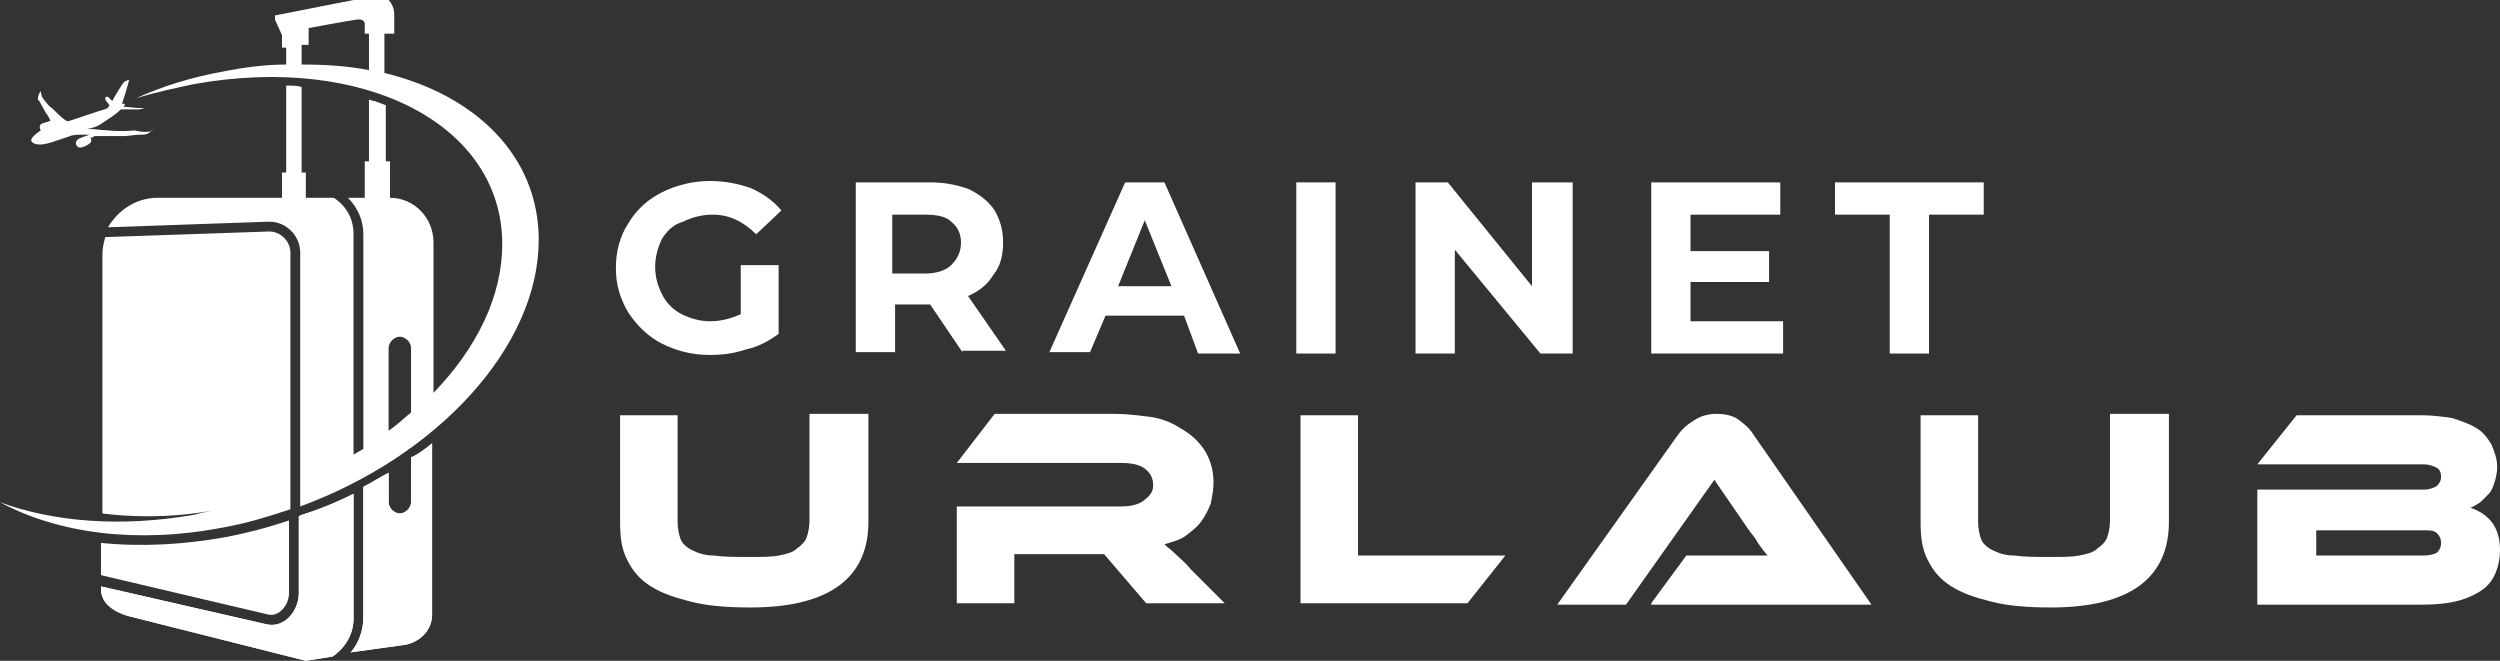
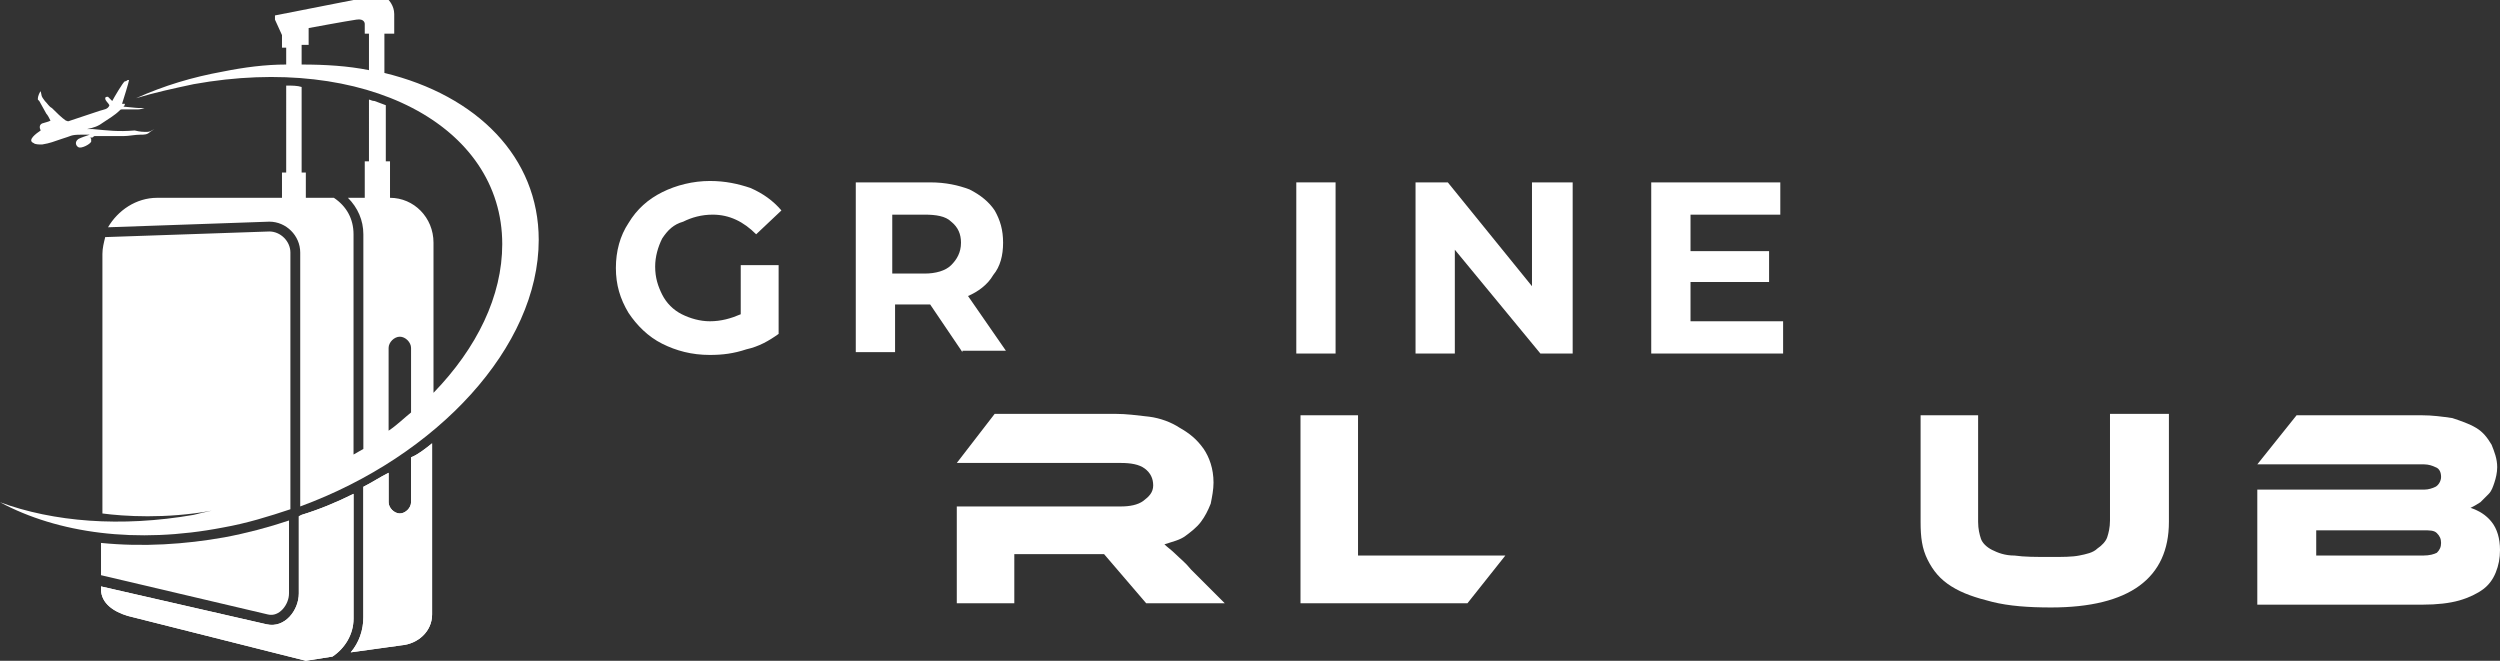
<svg xmlns="http://www.w3.org/2000/svg" xmlns:xlink="http://www.w3.org/1999/xlink" version="1.1" id="Layer_1" x="0px" y="0px" width="178.2px" height="47.1px" viewBox="0 0 178.2 47.1" style="enable-background:new 0 0 178.2 47.1;" xml:space="preserve">
  <rect x="0" y="0" width="178.2" height="47.1" fill="#333333" stroke="none" />
  <style type="text/css">
	.st0{fill:#FFFFFF;}
	.st1{clip-path:url(#SVGID_6_);fill:#FFFFFF;}
	.st2{fill-rule:evenodd;clip-rule:evenodd;fill:#FFFFFF;}
</style>
  <g>
    <g>
      <path class="st0" d="M52.9,18.9h2.6v4.9c-0.7,0.5-1.4,0.9-2.3,1.1c-0.9,0.3-1.7,0.4-2.6,0.4c-1.3,0-2.4-0.3-3.4-0.8    c-1-0.5-1.8-1.3-2.4-2.2c-0.6-1-0.9-2-0.9-3.2c0-1.2,0.3-2.3,0.9-3.2c0.6-1,1.4-1.7,2.4-2.2c1-0.5,2.2-0.8,3.4-0.8    c1.1,0,2,0.2,2.9,0.5c0.9,0.4,1.6,0.9,2.2,1.6l-1.8,1.7c-0.9-0.9-1.9-1.4-3.1-1.4c-0.8,0-1.5,0.2-2.1,0.5C48,16,47.6,16.4,47.2,17    c-0.3,0.6-0.5,1.3-0.5,2c0,0.8,0.2,1.4,0.5,2c0.3,0.6,0.8,1.1,1.4,1.4c0.6,0.3,1.3,0.5,2,0.5c0.8,0,1.5-0.2,2.2-0.5V18.9z" />
      <path class="st0" d="M68.6,25.1l-2.3-3.4h-0.1h-2.4v3.4h-2.8V13h5.3c1.1,0,2,0.2,2.8,0.5c0.8,0.4,1.4,0.9,1.8,1.5    c0.4,0.7,0.6,1.4,0.6,2.3c0,0.9-0.2,1.7-0.7,2.3c-0.4,0.7-1.1,1.2-1.8,1.5l2.7,3.9H68.6z M67.8,15.8c-0.4-0.4-1.1-0.5-1.9-0.5    h-2.3v4.2h2.3c0.8,0,1.5-0.2,1.9-0.6c0.4-0.4,0.7-0.9,0.7-1.6C68.5,16.7,68.3,16.2,67.8,15.8z" />
-       <path class="st0" d="M84.4,22.5h-5.6l-1.1,2.6h-2.9L80.2,13H83l5.4,12.2h-3L84.4,22.5z M83.5,20.4l-1.9-4.7l-1.9,4.7H83.5z" />
      <path class="st0" d="M92.4,13h2.8v12.2h-2.8V13z" />
      <path class="st0" d="M112.1,13v12.2h-2.3l-6.1-7.4v7.4h-2.8V13h2.3l6,7.4V13H112.1z" />
      <path class="st0" d="M127.1,22.9v2.3h-9.4V13h9.2v2.3h-6.4v2.6h5.6v2.2h-5.6v2.8H127.1z" />
-       <path class="st0" d="M134.7,15.3h-3.9V13h10.6v2.3h-3.9v9.9h-2.8V15.3z" />
-       <path class="st0" d="M61.9,37.2c0,4-2.8,6.1-8.4,6.1c-1.6,0-3-0.1-4.2-0.4c-1.2-0.3-2.1-0.6-2.9-1.1c-0.8-0.5-1.3-1.1-1.7-1.9    c-0.4-0.8-0.5-1.6-0.5-2.7v-7.6h4.1v7.6c0,0.5,0.1,0.9,0.2,1.2c0.1,0.3,0.4,0.6,0.8,0.8c0.4,0.2,0.9,0.4,1.6,0.4    c0.7,0.1,1.5,0.1,2.6,0.1c0.8,0,1.5,0,2-0.1c0.5-0.1,1-0.2,1.3-0.5c0.3-0.2,0.6-0.5,0.7-0.8c0.1-0.3,0.2-0.7,0.2-1.2v-7.6h4.2    V37.2z" />
      <path class="st0" d="M87.3,43h-5.6l-3-3.5h-6.4V43h-4.1v-6.9h11.7c0.6,0,1.2-0.1,1.6-0.4c0.4-0.3,0.7-0.6,0.7-1.1    c0-0.5-0.2-0.9-0.6-1.2c-0.4-0.3-1-0.4-1.7-0.4H68.2l2.7-3.5h8.6c0.8,0,1.5,0.1,2.4,0.2c0.8,0.1,1.6,0.4,2.2,0.8    c0.7,0.4,1.2,0.8,1.7,1.5c0.4,0.6,0.7,1.4,0.7,2.4c0,0.5-0.1,1-0.2,1.5c-0.2,0.5-0.4,0.9-0.7,1.3c-0.3,0.4-0.7,0.7-1.1,1    c-0.4,0.3-0.9,0.4-1.5,0.6c0.2,0.2,0.5,0.4,0.8,0.7c0.3,0.3,0.7,0.6,1.1,1.1L87.3,43z" />
      <path class="st0" d="M107.3,39.6l-2.7,3.4H92.7V29.6h4.1v10H107.3z" />
-       <path class="st0" d="M117.7,43l2.5-3.4h3.4c0.4,0,0.8,0,1.3,0s0.8,0,1.1,0c-0.2-0.2-0.4-0.5-0.7-0.9c-0.2-0.4-0.5-0.7-0.7-1    l-2.4-3.5l-6.3,8.9H111l8.6-12.1c0.3-0.4,0.6-0.7,1.1-1c0.4-0.3,1-0.5,1.6-0.5c0.6,0,1.2,0.1,1.6,0.4c0.4,0.3,0.8,0.6,1.1,1.1    l8.4,12.1H117.7z" />
      <path class="st0" d="M154.6,37.2c0,4-2.8,6.1-8.4,6.1c-1.6,0-3-0.1-4.2-0.4c-1.2-0.3-2.1-0.6-2.9-1.1c-0.8-0.5-1.3-1.1-1.7-1.9    c-0.4-0.8-0.5-1.6-0.5-2.7v-7.6h4.1v7.6c0,0.5,0.1,0.9,0.2,1.2c0.1,0.3,0.4,0.6,0.8,0.8c0.4,0.2,0.9,0.4,1.6,0.4    c0.7,0.1,1.5,0.1,2.6,0.1c0.8,0,1.5,0,2-0.1c0.5-0.1,1-0.2,1.3-0.5c0.3-0.2,0.6-0.5,0.7-0.8c0.1-0.3,0.2-0.7,0.2-1.2v-7.6h4.2    V37.2z" />
      <path class="st0" d="M176.1,36.2c0.6,0.2,1.1,0.5,1.5,1c0.4,0.5,0.6,1.2,0.6,2c0,0.6-0.1,1.1-0.3,1.6c-0.2,0.5-0.5,0.9-0.9,1.2    c-0.4,0.3-1,0.6-1.7,0.8c-0.7,0.2-1.6,0.3-2.6,0.3h-11.8v-8.2h11.9c0.3,0,0.6-0.1,0.8-0.2c0.2-0.1,0.4-0.4,0.4-0.7    c0-0.3-0.1-0.6-0.4-0.7c-0.2-0.1-0.5-0.2-0.8-0.2h-11.9l2.8-3.5h8.9c0.8,0,1.5,0.1,2.2,0.2c0.6,0.2,1.2,0.4,1.7,0.7    c0.5,0.3,0.8,0.7,1.1,1.2c0.2,0.5,0.4,1,0.4,1.6c0,0.4-0.1,0.8-0.2,1.1c-0.1,0.3-0.2,0.6-0.4,0.8c-0.2,0.2-0.4,0.4-0.6,0.6    C176.5,36,176.3,36.1,176.1,36.2z M165.1,37.8v1.8h7.6c0.5,0,0.8-0.1,1-0.2c0.2-0.2,0.3-0.4,0.3-0.7c0-0.3-0.1-0.5-0.3-0.7    c-0.2-0.2-0.5-0.2-1-0.2H165.1z" />
    </g>
  </g>
  <g>
    <g>
      <g>
        <defs>
          <path id="SVGID_1_" d="M30.8,31.6v12.2c0,1.2-1,2.1-2.2,2.2l-3.6,0.5c0.6-0.7,0.9-1.6,0.9-2.5v-9.3c0.6-0.3,1.2-0.7,1.8-1v2.1      c0,0.4,0.4,0.8,0.8,0.8l0,0c0.4,0,0.8-0.4,0.8-0.8v-3.2C29.8,32.4,30.3,32,30.8,31.6 M25.2,35.2v8.9c0,1.1-0.6,2.1-1.5,2.7      l-1.9,0.3L9.1,43.9c-1-0.3-1.9-0.9-1.9-1.9v-0.2L19,44.5c1.3,0.3,2.3-1,2.3-2.2v-5.5l0.2-0.1C22.8,36.3,24,35.8,25.2,35.2z" />
        </defs>
        <clipPath id="SVGID_2_">
          <use xlink:href="#SVGID_1_" style="overflow:visible;" />
        </clipPath>
      </g>
      <g>
        <defs>
          <path id="SVGID_3_" d="M20.7,36.3c-1.5,0.5-3.1,1-4.8,1.3C9.7,38.8,4.1,38,0,35.8c3.8,1.4,8.6,1.8,13.8,0.9      c0.4-0.1,0.8-0.2,1.3-0.3c-3.3,0.6-6.3,0.4-7.8,0.2V18.1c0-0.4,0.1-0.8,0.2-1.2l11.7-0.4c0.8,0,1.5,0.7,1.5,1.5v16.7v0.7V36.3z" />
        </defs>
        <clipPath id="SVGID_4_">
          <use xlink:href="#SVGID_3_" style="overflow:visible;" />
        </clipPath>
      </g>
    </g>
    <g>
      <g>
        <defs>
          <path id="SVGID_5_" d="M30.8,31.6v12.2c0,1.2-1,2.1-2.2,2.2l-3.6,0.5c0.6-0.7,0.9-1.6,0.9-2.5v-9.3c0.6-0.3,1.2-0.7,1.8-1v2.1      c0,0.4,0.4,0.8,0.8,0.8l0,0c0.4,0,0.8-0.4,0.8-0.8v-3.2C29.8,32.4,30.3,32,30.8,31.6 M25.2,35.2v8.9c0,1.1-0.6,2.1-1.5,2.7      l-1.9,0.3L9.1,43.9c-1-0.3-1.9-0.9-1.9-1.9v-0.2L19,44.5c1.3,0.3,2.3-1,2.3-2.2v-5.5l0.2-0.1C22.8,36.3,24,35.8,25.2,35.2z" />
        </defs>
        <use xlink:href="#SVGID_5_" style="overflow:visible;fill-rule:evenodd;clip-rule:evenodd;fill:#FFFFFF;" />
        <clipPath id="SVGID_6_">
          <use xlink:href="#SVGID_5_" style="overflow:visible;" />
        </clipPath>
        <rect x="7.2" y="31.6" class="st1" width="23.6" height="15.5" />
      </g>
      <g>
        <defs>
          <path id="SVGID_7_" d="M20.7,36.3c-1.5,0.5-3.1,1-4.8,1.3C9.7,38.8,4.1,38,0,35.8c3.8,1.4,8.6,1.8,13.8,0.9      c0.4-0.1,0.8-0.2,1.3-0.3c-3.3,0.6-6.3,0.4-7.8,0.2V18.1c0-0.4,0.1-0.8,0.2-1.2l11.7-0.4c0.8,0,1.5,0.7,1.5,1.5v16.7v0.7V36.3z" />
        </defs>
        <use xlink:href="#SVGID_7_" style="overflow:visible;fill-rule:evenodd;clip-rule:evenodd;fill:#FFFFFF;" />
        <clipPath id="SVGID_8_">
          <use xlink:href="#SVGID_7_" style="overflow:visible;" />
        </clipPath>
      </g>
      <path class="st2" d="M7.2,41v-2.3c3,0.3,6,0.1,8.8-0.4c1.6-0.3,3.1-0.7,4.6-1.2v5.2c0,0.8-0.7,1.7-1.5,1.5L7.2,41z" />
      <path class="st2" d="M21.5,4.6c1.7,0,3.3,0.1,4.8,0.4V2.4l-0.3,0V1.7c0,0,0-0.4-0.6-0.3C24.7,1.5,22,2,22,2v1.2l-0.5,0V4.6z     M27.7,30.7c0.6-0.4,1.1-0.9,1.6-1.3v-4.6c0-0.4-0.4-0.8-0.8-0.8l0,0c-0.4,0-0.8,0.4-0.8,0.8V30.7z M15.9,5.1    c1.5-0.3,3-0.5,4.5-0.5V3.4l-0.3,0l0-0.9l-0.5-1.1V1.1L25.2,0h2.5c0,0,0.4,0.4,0.4,1c0,0.6,0,1.4,0,1.4l-0.7,0v2.8    c6.6,1.6,11,6,11,11.9c0,7.6-7.2,15.4-17,19v-1.2v-0.5V18c0-1.2-1-2.2-2.2-2.2L7.7,16.2c0.7-1.2,2-2.1,3.5-2.1h8.9v-1.8h0.3V6.1    c0.4,0,0.8,0,1.1,0.1v6.1h0.3v1.8h2c0.9,0.6,1.4,1.5,1.4,2.6v15.7c0.2-0.1,0.5-0.3,0.7-0.4V16.7c0-1-0.4-1.9-1.1-2.6H26v-2.6h0.3    V7.1c0.1,0,0.2,0.1,0.4,0.1c0.3,0.1,0.5,0.2,0.8,0.3v4h0.3v2.6c1.7,0,3.1,1.4,3.1,3.2v10.7c3.1-3.2,4.9-6.9,4.9-10.6    c0-8.5-9.8-13.6-22-11.4c-1.4,0.3-2.8,0.6-4.1,1C11.7,6.1,13.7,5.5,15.9,5.1z" />
      <path class="st2" d="M10.5,9.4c0.2,0,0.3-0.1,0.5-0.2l-0.3,0.2c-0.2,0.2-0.4,0.2-0.7,0.2c-0.4,0-0.8,0.1-1.2,0.1c-0.7,0-1.7,0-2,0    c-0.1,0-0.1,0-0.2,0.1C6.5,9.8,6.5,9.8,6.4,9.8c0.1,0.1,0,0,0.1,0c0,0.1-0.1,0,0,0.1c0,0.1,0,0.1,0,0.2c-0.1,0.2-0.7,0.5-0.9,0.4    c-0.2-0.1-0.3-0.4,0-0.6c0.2-0.1,0.5-0.2,0.8-0.3c0,0,0,0-0.1,0c0,0,0,0,0,0l-0.2,0c-0.1,0-0.2,0-0.3,0c-0.8,0-0.7,0.1-1.4,0.3    c-0.6,0.2-0.8,0.3-1.4,0.4c-0.2,0-0.5,0-0.6-0.1C1.9,10,2.6,9.5,2.9,9.3C2.8,9.1,2.8,8.9,3,8.8c0.3-0.1,0.4-0.1,0.6-0.2    C3.5,8.4,3.4,8.2,3.3,8.1L2.8,7.2c0,0-0.1-0.1-0.1-0.1c0-0.1,0-0.1,0-0.1c0-0.1,0.1-0.4,0.2-0.5c0.1,0.4,0,0.3,0.3,0.7    c0.2,0.2,0.3,0.4,0.5,0.5c0.3,0.3,0.7,0.7,1,0.9C4.8,8.6,4.8,8.7,5,8.6l1.2-0.4C6.5,8.1,6.8,8,7.1,7.9c0.3-0.1,0.6-0.1,0.7-0.4    C7.7,7.3,7.5,7.2,7.5,7c0-0.1,0.1-0.1,0.2-0.1L8,7.2C8.1,7,8.8,5.8,8.9,5.8c0,0,0.1,0,0.2-0.1l0.1,0c0,0,0,0,0,0    c0,0.1-0.4,1.4-0.5,1.7c0.1,0,0.2,0,0.2,0c0,0.1,0,0.1-0.1,0.2c0.1,0,0.9,0.1,1.1,0.1c0.1,0,0.3,0,0.4,0C10,7.8,9.9,7.8,9.7,7.8    l-1,0c-0.1,0-0.1,0-0.2,0.1C8.2,8.2,7.7,8.5,7.4,8.7C7,9,6.7,9.1,6.2,9.2l0.2,0c0.1,0,0.2,0,0.2,0c1.1,0.1,1.8,0.2,3,0.1    C10,9.4,10.2,9.4,10.5,9.4" />
    </g>
    <g>
      <g>
        <defs>
-           <path id="SVGID_9_" d="M30.8,31.6v12.2c0,1.2-1,2.1-2.2,2.2l-3.6,0.5c0.6-0.7,0.9-1.6,0.9-2.5v-9.3c0.6-0.3,1.2-0.7,1.8-1v2.1      c0,0.4,0.4,0.8,0.8,0.8l0,0c0.4,0,0.8-0.4,0.8-0.8v-3.2C29.8,32.4,30.3,32,30.8,31.6 M25.2,35.2v8.9c0,1.1-0.6,2.1-1.5,2.7      l-1.9,0.3L9.1,43.9c-1-0.3-1.9-0.9-1.9-1.9v-0.2L19,44.5c1.3,0.3,2.3-1,2.3-2.2v-5.5l0.2-0.1C22.8,36.3,24,35.8,25.2,35.2z" />
-         </defs>
+           </defs>
        <clipPath id="SVGID_10_">
          <use xlink:href="#SVGID_9_" style="overflow:visible;" />
        </clipPath>
      </g>
      <g>
        <defs>
          <path id="SVGID_11_" d="M20.7,36.3c-1.5,0.5-3.1,1-4.8,1.3C9.7,38.8,4.1,38,0,35.8c3.8,1.4,8.6,1.8,13.8,0.9      c0.4-0.1,0.8-0.2,1.3-0.3c-3.3,0.6-6.3,0.4-7.8,0.2V18.1c0-0.4,0.1-0.8,0.2-1.2l11.7-0.4c0.8,0,1.5,0.7,1.5,1.5v16.7v0.7V36.3z" />
        </defs>
        <clipPath id="SVGID_12_">
          <use xlink:href="#SVGID_11_" style="overflow:visible;" />
        </clipPath>
      </g>
    </g>
  </g>
</svg>